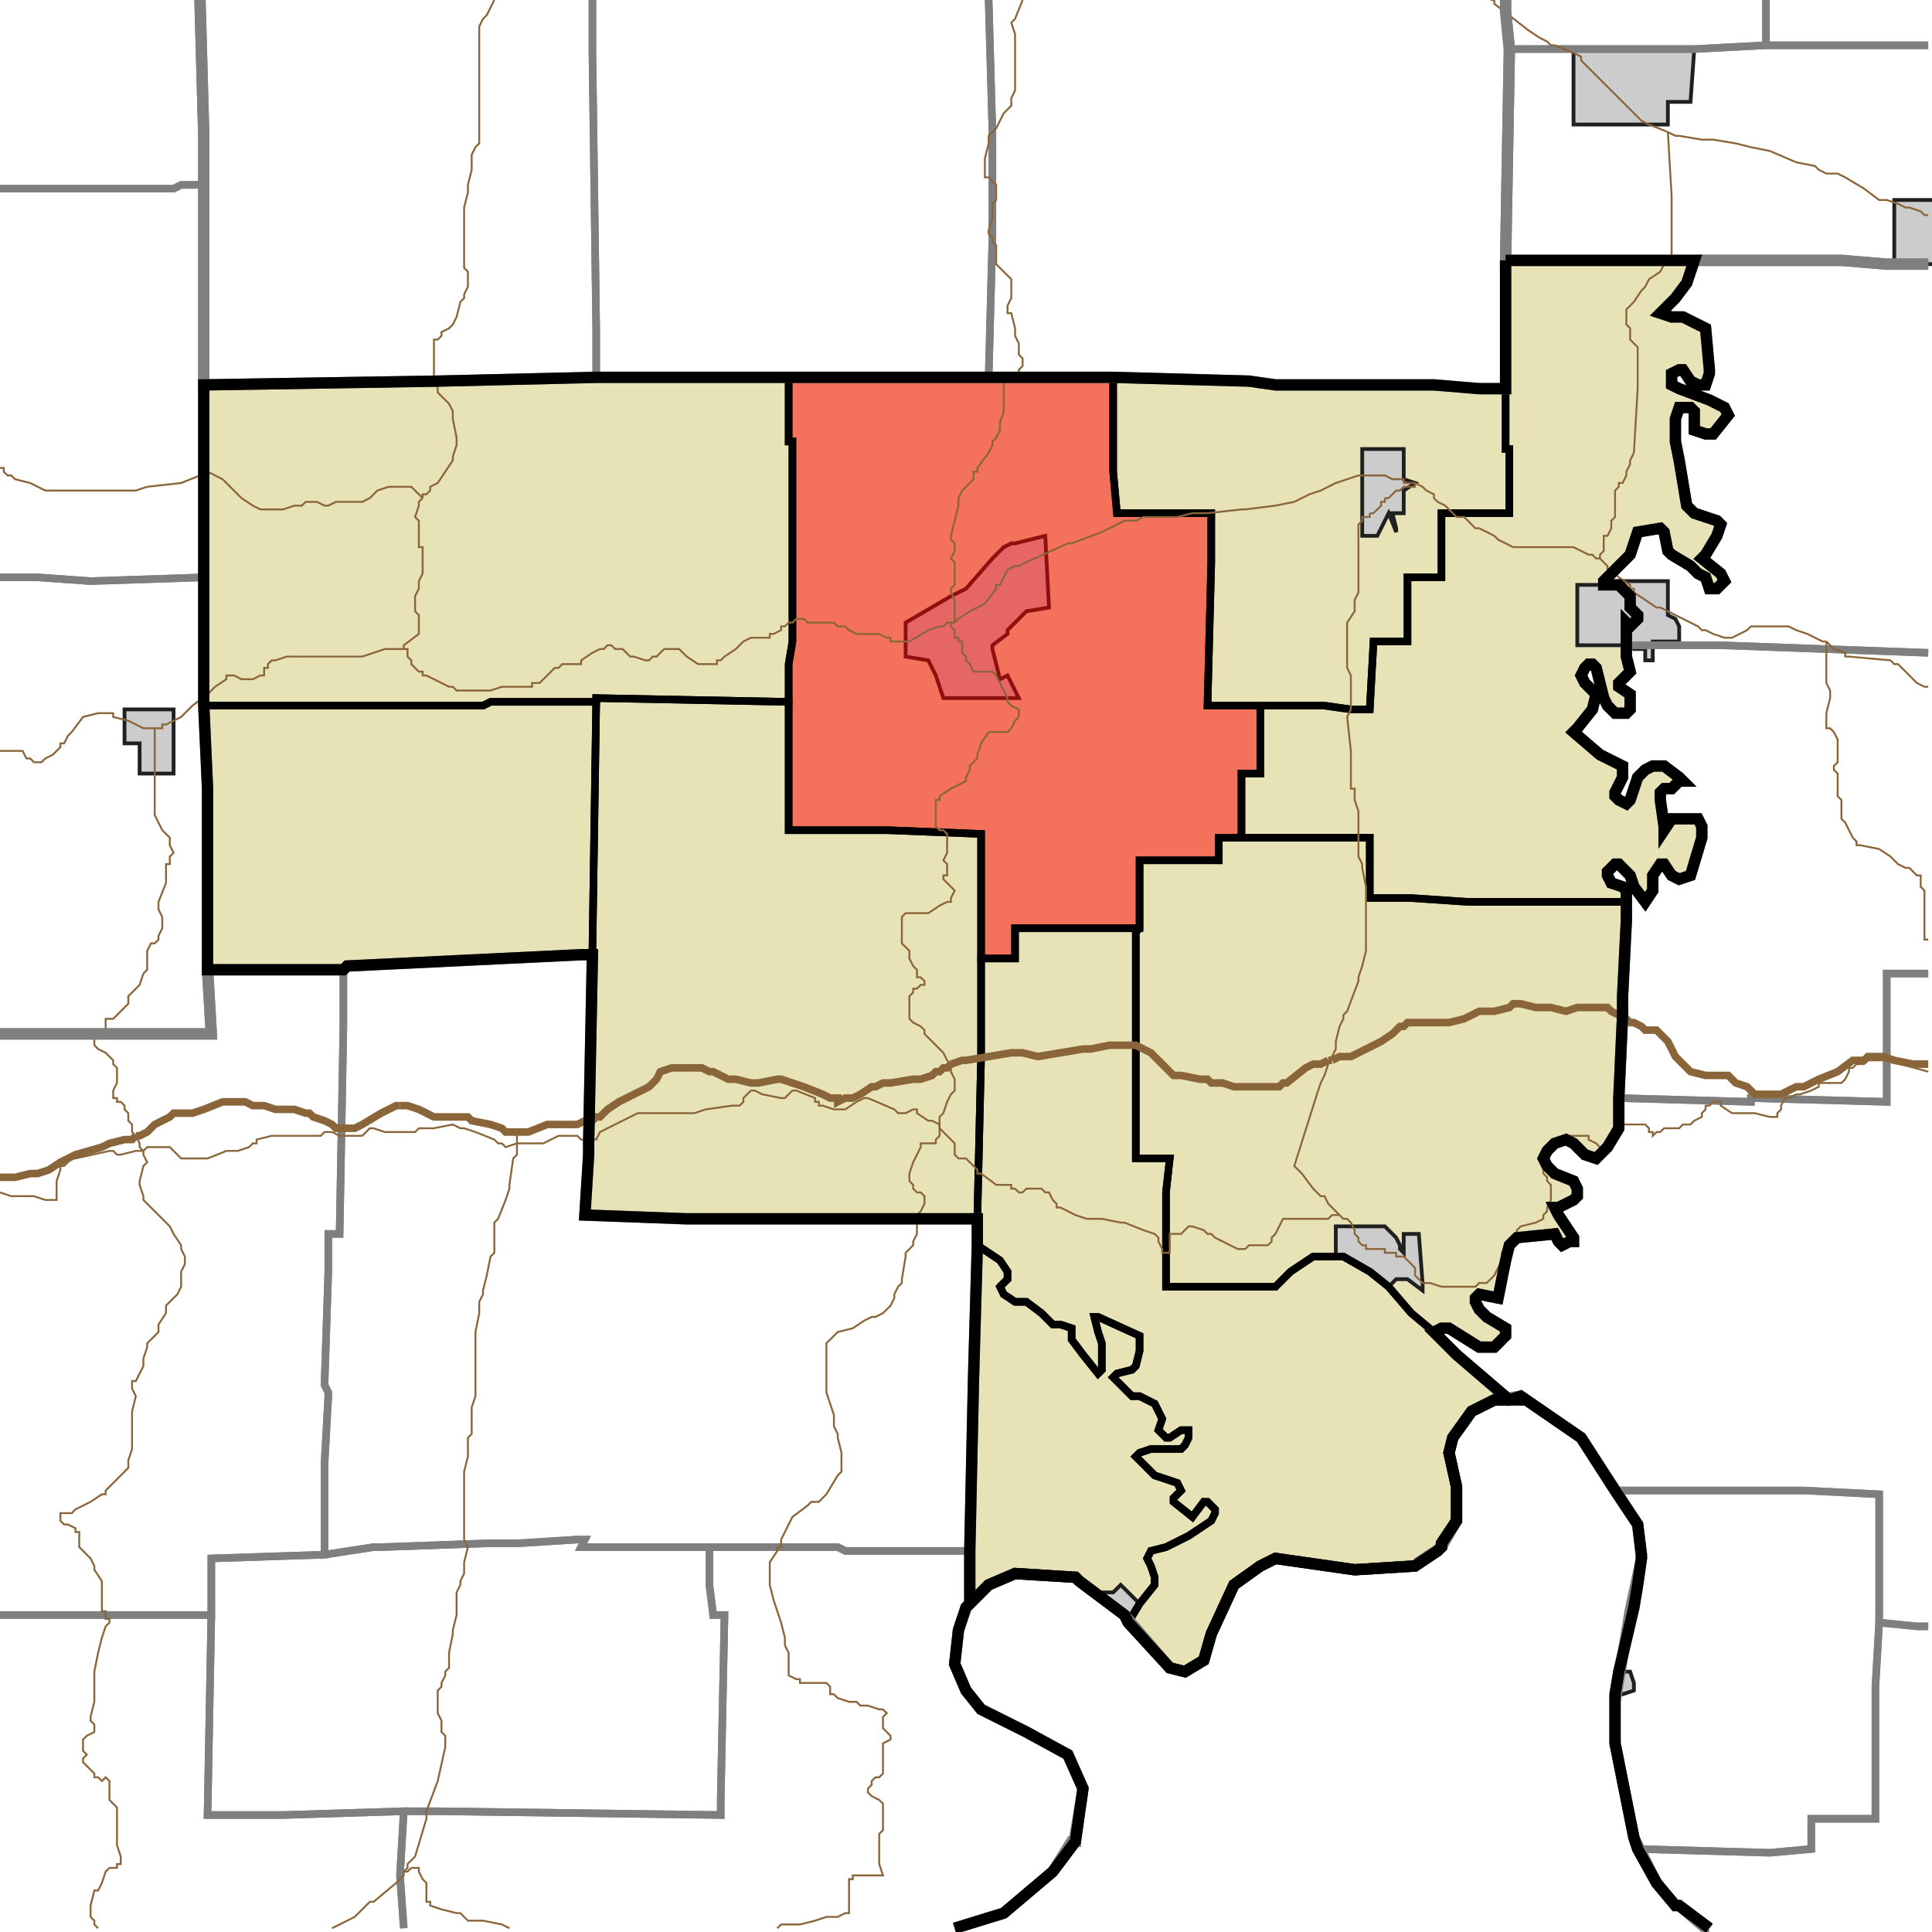
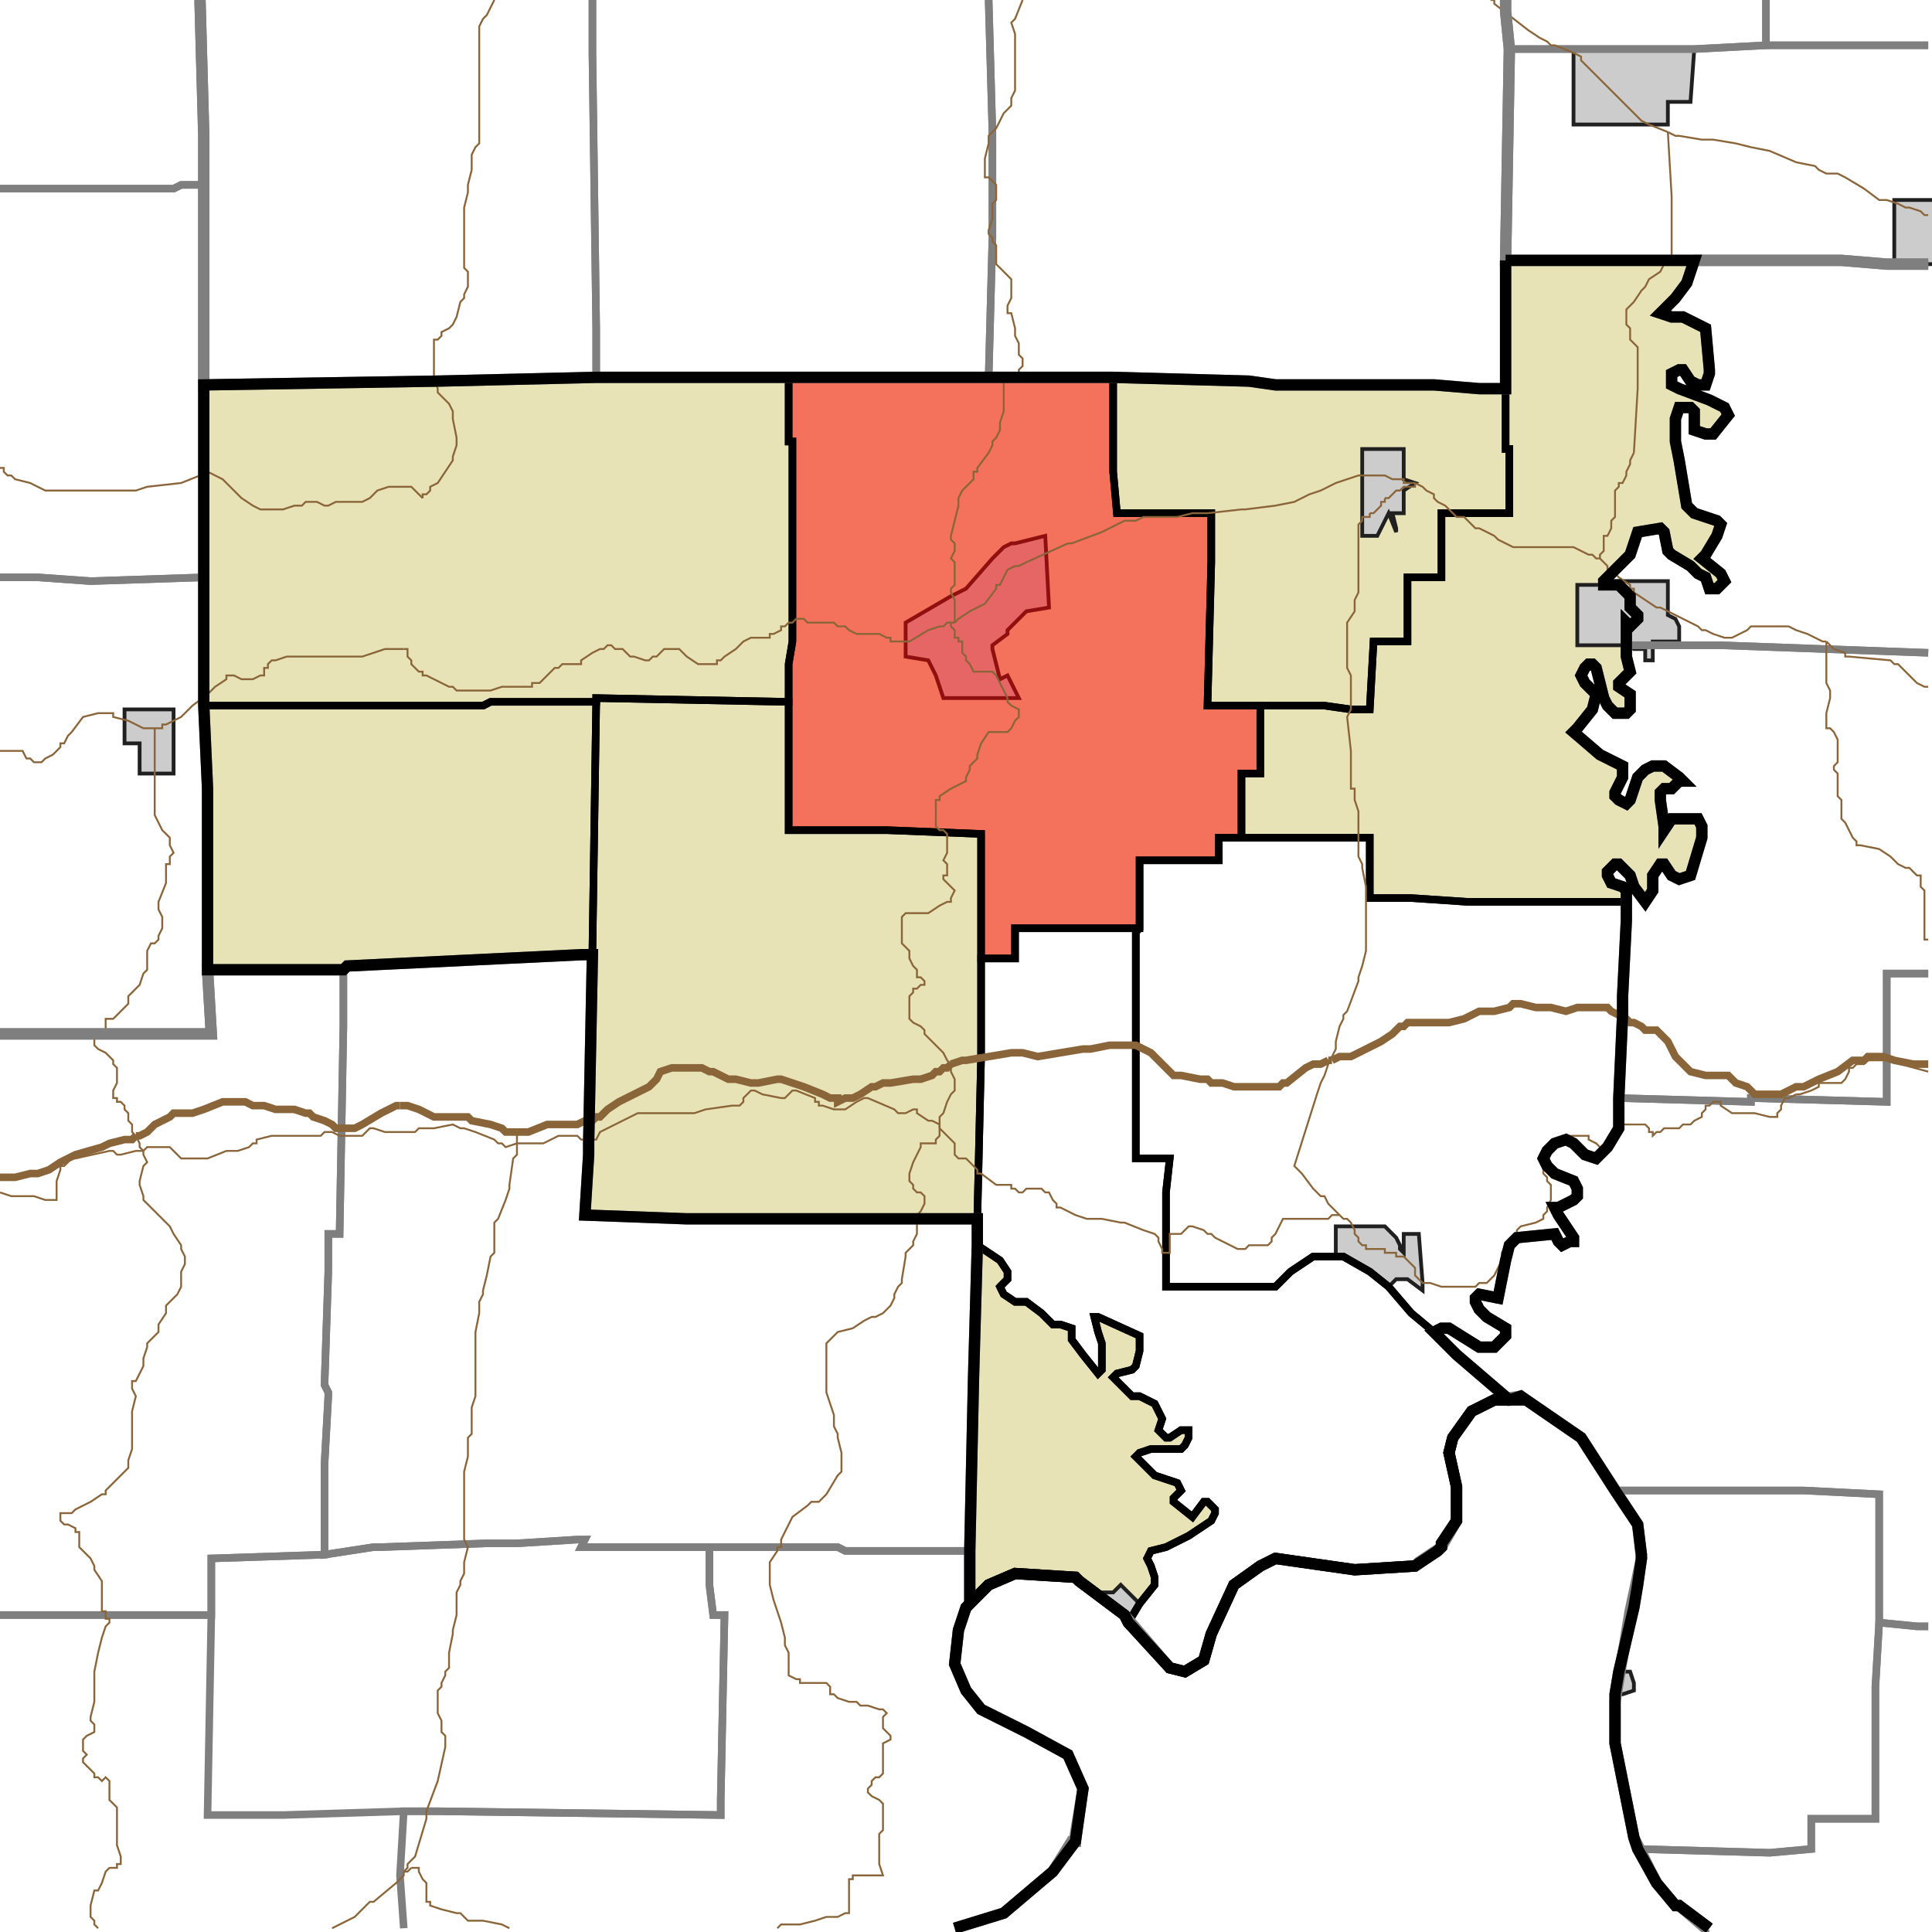
<svg xmlns="http://www.w3.org/2000/svg" version="1.1" width="512" height="512">
  <path fill="#e8e2b7" d="M 399 69 L 449 69 L 447 75 L 444 79 L 440 83 L 443 84 L 446 84 L 452 87 L 453 98 L 453 99 L 452 102 L 450 102 L 448 101 L 446 98 L 445 98 L 443 99 L 443 102 L 445 103 L 453 106 L 457 108 L 458 110 L 454 115 L 452 115 L 449 114 L 449 109 L 448 108 L 445 108 L 444 111 L 444 117 L 445 122 L 447 134 L 449 136 L 455 138 L 456 139 L 455 142 L 452 147 L 451 148 L 456 152 L 457 154 L 455 156 L 453 156 L 452 153 L 450 152 L 448 150 L 443 147 L 442 146 L 441 141 L 440 140 L 434 141 L 432 147 L 425 154 L 425 155 L 429 155 L 432 158 L 432 161 L 434 163 L 434 164 L 432 166 L 431 165 L 431 174 L 432 178 L 429 181 L 429 182 L 432 184 L 432 188 L 431 189 L 428 189 L 426 187 L 425 185 L 423 177 L 422 176 L 421 176 L 420 177 L 419 179 L 420 181 L 423 184 L 422 188 L 418 193 L 417 194 L 424 200 L 430 203 L 430 206 L 428 210 L 428 211 L 429 212 L 431 213 L 432 212 L 434 206 L 436 204 L 438 203 L 441 203 L 445 206 L 446 207 L 445 207 L 443 209 L 441 209 L 440 210 L 440 212 L 441 219 L 441 220 L 443 217 L 450 217 L 451 219 L 451 222 L 448 232 L 445 233 L 443 232 L 441 229 L 440 229 L 438 232 L 438 236 L 436 239 L 433 235 L 432 232 L 429 229 L 428 229 L 426 231 L 426 232 L 427 234 L 430 235 L 431 236 L 431 239 L 389 239 L 374 238 L 363 238 L 363 222 L 329 222 L 329 205 L 334 205 L 334 187 L 351 187 L 358 188 L 363 188 L 364 170 L 373 170 L 373 153 L 382 153 L 382 136 L 400 136 L 400 119 L 399 119 L 399 69 z" />
  <path fill="#e8e2b7" d="M 262 100 L 295 100 L 295 125 L 296 136 L 321 136 L 321 149 L 320 187 L 334 187 L 334 205 L 329 205 L 329 222 L 323 222 L 323 228 L 302 228 L 302 246 L 269 246 L 269 254 L 260 254 L 260 221 L 235 220 L 209 220 L 209 176 L 210 170 L 210 117 L 209 117 L 209 100 L 262 100 z" />
  <path fill="#e8e2b7" d="M 158 100 L 209 100 L 209 117 L 210 117 L 210 170 L 209 176 L 209 186 L 158 185 L 158 186 L 130 186 L 128 187 L 54 187 L 54 102 L 116 101 L 158 100 z" />
  <path fill="#e8e2b7" d="M 295 100 L 331 101 L 338 102 L 380 102 L 392 103 L 399 103 L 399 119 L 400 119 L 400 136 L 382 136 L 382 153 L 373 153 L 373 170 L 364 170 L 363 188 L 358 188 L 351 187 L 320 187 L 321 149 L 321 136 L 296 136 L 295 125 L 295 100 z" />
  <path fill="#e8e2b7" d="M 158 186 L 158 185 L 209 186 L 209 220 L 235 220 L 260 221 L 260 280 L 259 323 L 182 323 L 155 322 L 156 306 L 156 303 L 157 253 L 157 252 L 158 186 z" />
  <path fill="#e8e2b7" d="M 133 186 L 158 186 L 157 252 L 157 253 L 154 253 L 92 256 L 91 257 L 55 257 L 55 209 L 54 187 L 128 187 L 130 186 L 133 186 z" />
-   <path fill="#e8e2b7" d="M 329 222 L 363 222 L 363 238 L 374 238 L 389 239 L 431 239 L 431 244 L 430 264 L 430 269 L 429 291 L 429 299 L 426 304 L 423 307 L 420 306 L 417 303 L 415 302 L 412 303 L 410 305 L 409 307 L 410 309 L 412 311 L 417 313 L 418 315 L 418 317 L 417 318 L 413 320 L 412 320 L 413 322 L 417 328 L 417 329 L 416 329 L 414 330 L 413 329 L 412 327 L 402 328 L 400 330 L 399 334 L 397 344 L 392 343 L 391 344 L 391 345 L 392 347 L 394 349 L 399 352 L 399 354 L 396 357 L 392 357 L 384 352 L 382 352 L 380 353 L 374 348 L 368 341 L 363 337 L 356 333 L 348 333 L 342 337 L 338 341 L 309 341 L 309 316 L 310 307 L 301 307 L 301 247 L 302 246 L 302 228 L 323 228 L 323 222 L 329 222 z" />
-   <path fill="#e8e2b7" d="M 302 246 L 301 247 L 301 307 L 310 307 L 309 316 L 309 341 L 338 341 L 342 337 L 348 333 L 356 333 L 363 337 L 368 341 L 374 348 L 380 353 L 386 359 L 400 371 L 396 371 L 390 374 L 385 381 L 384 385 L 386 394 L 386 403 L 382 409 L 382 410 L 381 411 L 375 415 L 359 416 L 338 413 L 334 415 L 327 420 L 321 433 L 319 440 L 314 443 L 310 442 L 299 430 L 302 425 L 306 420 L 306 418 L 305 415 L 304 413 L 305 411 L 309 410 L 315 407 L 321 403 L 322 401 L 322 400 L 320 398 L 319 398 L 316 402 L 311 398 L 311 397 L 313 395 L 312 393 L 306 391 L 301 386 L 302 385 L 305 384 L 313 384 L 314 383 L 315 381 L 315 379 L 313 379 L 310 381 L 309 381 L 307 379 L 308 376 L 306 372 L 302 370 L 300 370 L 295 365 L 296 364 L 300 363 L 301 362 L 302 358 L 302 354 L 291 349 L 290 349 L 291 353 L 292 356 L 292 363 L 291 364 L 287 359 L 284 355 L 284 352 L 281 351 L 279 351 L 276 348 L 272 345 L 269 345 L 266 343 L 265 341 L 267 339 L 267 337 L 265 334 L 259 330 L 259 323 L 260 280 L 260 254 L 269 254 L 269 246 L 302 246 z" />
  <path fill="#e8e2b7" d="M 265 341 L 266 343 L 269 345 L 272 345 L 276 348 L 279 351 L 281 351 L 284 352 L 284 355 L 287 359 L 291 364 L 292 363 L 292 356 L 291 353 L 290 349 L 291 349 L 302 354 L 302 358 L 301 362 L 300 363 L 296 364 L 295 365 L 300 370 L 302 370 L 306 372 L 308 376 L 307 379 L 309 381 L 310 381 L 313 379 L 315 379 L 315 381 L 314 383 L 313 384 L 305 384 L 302 385 L 301 386 L 306 391 L 312 393 L 313 395 L 311 397 L 311 398 L 316 402 L 319 398 L 320 398 L 322 400 L 322 401 L 321 403 L 315 407 L 309 410 L 305 411 L 304 413 L 305 415 L 306 418 L 306 420 L 302 425 L 299 430 L 298 428 L 286 419 L 285 418 L 269 417 L 262 420 L 257 425 L 257 411 L 258 365 L 259 330 L 265 334 L 267 337 L 267 339 L 265 341 z" />
-   <path fill="#cccccc" stroke="#202020" stroke-width="1" d="M 427 13 L 449 13 L 448 27 L 442 27 L 442 33 L 417 33 L 417 13 L 427 13 z" />
+   <path fill="#cccccc" stroke="#202020" stroke-width="1" d="M 427 13 L 449 13 L 448 27 L 442 27 L 442 33 L 417 33 L 417 13 z" />
  <path fill="#cccccc" stroke="#202020" stroke-width="1" d="M 510 53 L 513 53 L 513 70 L 502 70 L 502 53 L 510 53 z" />
  <path fill="#cccccc" stroke="#202020" stroke-width="1" d="M 375 128 L 372 130 L 372 136 L 369 136 L 370 140 L 370 141 L 368 136 L 365 142 L 361 142 L 361 119 L 372 119 L 372 127 L 375 128 z" />
  <path fill="#cccccc" stroke="#202020" stroke-width="1" d="M 266 145 L 268 144 L 269 144 L 277 142 L 278 161 L 272 162 L 267 167 L 267 168 L 263 171 L 263 172 L 265 180 L 267 179 L 270 185 L 250 185 L 248 179 L 246 175 L 240 174 L 240 165 L 252 158 L 256 156 L 263 148 L 266 145 z" />
  <path fill="#cccccc" stroke="#202020" stroke-width="1" d="M 429 155 L 429 154 L 442 154 L 442 163 L 444 164 L 445 166 L 445 170 L 438 170 L 438 175 L 436 175 L 436 172 L 433 172 L 432 171 L 418 171 L 418 155 L 429 155 z" />
  <path fill="#cccccc" stroke="#202020" stroke-width="1" d="M 46 205 L 37 205 L 37 197 L 33 197 L 33 188 L 46 188 L 46 205 z" />
  <path fill="#cccccc" stroke="#202020" stroke-width="1" d="M 371 330 L 371 331 L 372 332 L 372 327 L 376 327 L 377 340 L 377 342 L 373 339 L 370 339 L 368 341 L 363 337 L 356 333 L 354 333 L 354 325 L 367 325 L 370 328 L 371 330 z" />
  <path fill="#cccccc" stroke="#202020" stroke-width="1" d="M 295 422 L 297 420 L 302 425 L 299 430 L 298 428 L 290 422 L 295 422 z" />
  <path fill="#cccccc" stroke="#202020" stroke-width="1" d="M 429 443 L 432 443 L 433 446 L 433 448 L 430 449 L 428 449 L 429 443 z" />
  <path fill="#ff0000" opacity="0.5" d="M 262 100 L 295 100 L 295 125 L 296 136 L 321 136 L 321 149 L 320 187 L 334 187 L 334 205 L 329 205 L 329 222 L 323 222 L 323 228 L 302 228 L 302 246 L 269 246 L 269 254 L 260 254 L 260 221 L 235 220 L 209 220 L 209 176 L 210 170 L 210 117 L 209 117 L 209 100 L 262 100 z" />
-   <polyline fill="none" stroke="#7f7f7f" stroke-width="2" points="253,511 266,507 279,496 284,488 285,488 285,486 287,474 283,465 272,459 260,453 256,448 253,441 254,432 256,426 262,420 269,417 285,418 286,419 298,428 310,442 314,443 319,440 321,433 327,420 334,415 338,413 359,416 375,415 376,414 382,410 386,403 386,394 384,385 385,381 390,374 396,371 403,370 419,381 434,404 435,413 432,427 428,451 428,462 433,487 439,499 444,505 445,505 452,511" />
  <polyline fill="none" stroke="#7f7f7f" stroke-width="2" points="452,511 453,511" />
  <polyline fill="none" stroke="#7f7f7f" stroke-width="2" points="468,0 468,12 449,13 400,13 399,3 399,0" />
  <polyline fill="none" stroke="#7f7f7f" stroke-width="2" points="511,12 468,12 468,0" />
  <polyline fill="none" stroke="#7f7f7f" stroke-width="2" points="53,0 54,36 54,49 48,49 46,50 0,50" />
  <polyline fill="none" stroke="#7f7f7f" stroke-width="2" points="399,0 399,3 400,13 399,69 399,103 392,103 380,102 338,102 331,101 295,100 262,100 263,63 263,35 262,0" />
  <polyline fill="none" stroke="#7f7f7f" stroke-width="2" points="262,0 263,35 263,63 262,100 158,100 158,87 157,14 157,0" />
  <polyline fill="none" stroke="#7f7f7f" stroke-width="2" points="157,0 157,14 158,87 158,100 116,101 54,102 54,36 53,0" />
  <polyline fill="none" stroke="#7f7f7f" stroke-width="2" points="511,70 500,70 488,69 399,69 400,13 449,13 468,12 511,12" />
  <polyline fill="none" stroke="#7f7f7f" stroke-width="2" points="54,49 54,153 24,154 10,153 0,153" />
  <polyline fill="none" stroke="#7f7f7f" stroke-width="2" points="0,50 46,50 48,49 54,49" />
  <polyline fill="none" stroke="#7f7f7f" stroke-width="2" points="449,69 488,69 500,70 511,70" />
  <polyline fill="none" stroke="#7f7f7f" stroke-width="2" points="511,173 456,171 431,171 431,165 432,166 434,164 434,163 432,161 432,158 429,155 425,155 425,154 432,147 434,141 440,140 441,141 442,146 443,147 448,150 450,152 452,153 453,156 455,156 457,154 456,152 451,148 452,147 455,142 456,139 455,138 449,136 447,134 445,122 444,117 444,111 445,108 448,108 449,109 449,114 452,115 454,115 458,110 457,108 453,106 445,103 443,102 443,99 445,98 446,98 448,101 450,102 452,102 453,99 453,98 452,87 446,84 443,84 440,83 444,79 447,75 449,69" />
  <polyline fill="none" stroke="#7f7f7f" stroke-width="2" points="0,153 10,153 24,154 54,153 54,187 55,209 55,257 56,274 0,274" />
  <polyline fill="none" stroke="#7f7f7f" stroke-width="2" points="433,171 456,171 511,173" />
  <polyline fill="none" stroke="#7f7f7f" stroke-width="2" points="511,258 500,258 500,292 464,291 464,292 429,291 430,269 430,264 431,244 431,236 430,235 427,234 426,232 426,231 428,229 429,229 432,232 433,235 436,239 438,236 438,232 440,229 441,229 443,232 445,233 448,232 451,222 451,219 450,217 443,217 441,220 441,219 440,212 440,210 441,209 443,209 445,207 446,207 445,206 441,203 438,203 436,204 434,206 432,212 431,213 429,212 428,211 428,210 430,206 430,203 424,200 417,194 418,193 422,188 423,184 420,181 419,179 420,177 421,176 422,176 423,177 425,185 426,187 428,189 431,189 432,188 432,184 429,182 429,181 432,178 431,174 431,171 433,171" />
  <polyline fill="none" stroke="#7f7f7f" stroke-width="2" points="154,253 157,253 156,303 156,306 155,322 182,323 259,323 259,330 258,365 257,411 224,411 222,410 154,410 155,408 153,408 137,409 129,409 101,410 99,410 86,412 86,388 87,370 87,369 86,367 87,337 87,327 90,327 91,272 91,257 92,256 154,253" />
  <polyline fill="none" stroke="#7f7f7f" stroke-width="2" points="55,257 91,257 91,272 90,327 87,327 87,337 86,367 87,369 87,370 86,388 86,412 56,413 56,428 0,428" />
  <polyline fill="none" stroke="#7f7f7f" stroke-width="2" points="0,274 56,274 55,257" />
  <polyline fill="none" stroke="#7f7f7f" stroke-width="2" points="511,431 508,431 498,430 498,396 478,395 428,395 419,381 403,370 400,371 386,359 380,353 382,352 384,352 392,357 396,357 399,354 399,352 394,349 392,347 391,345 391,344 392,343 397,344 399,334 400,330 402,328 412,327 413,329 414,330 416,329 417,329 417,328 413,322 412,320 413,320 417,318 418,317 418,315 417,313 412,311 410,309 409,307 410,305 412,303 415,302 417,303 420,306 423,307 426,304 429,299 429,291 464,292 464,291 500,292 500,258 511,258" />
  <polyline fill="none" stroke="#7f7f7f" stroke-width="2" points="428,395 478,395 498,396 498,430 497,447 497,482 480,482 480,490 469,491 434,490 433,487 428,462 428,449 429,443 433,426 434,420 435,413 435,412 434,404 428,395" />
  <polyline fill="none" stroke="#7f7f7f" stroke-width="2" points="137,409 153,408 155,408 154,410 188,410 188,420 189,428 192,428 191,477 191,481 116,480 107,480 75,481 55,481 56,428 56,413 86,412 99,410 101,410 129,409 137,409" />
  <polyline fill="none" stroke="#7f7f7f" stroke-width="2" points="188,410 222,410 224,411 257,411 257,425 256,426 254,432 253,441 256,448 260,453 272,459 283,465 287,474 285,488 279,496 266,507 253,511" />
  <polyline fill="none" stroke="#7f7f7f" stroke-width="2" points="107,511 106,497 107,480 116,480 191,481 191,477 192,428 189,428 188,420 188,410" />
-   <polyline fill="none" stroke="#7f7f7f" stroke-width="2" points="56,428 55,481 75,481 107,480 106,497 107,511" />
  <polyline fill="none" stroke="#7f7f7f" stroke-width="2" points="0,428 56,428" />
  <polyline fill="none" stroke="#7f7f7f" stroke-width="2" points="508,431 511,431" />
  <polyline fill="none" stroke="#7f7f7f" stroke-width="2" points="453,511 445,505 444,505 439,499 434,490 469,491 480,490 480,482 497,482 497,447 498,430 508,431" />
  <polyline fill="none" stroke="#000000" stroke-width="2" points="399,69 449,69 447,75 444,79 440,83 443,84 446,84 452,87 453,98 453,99 452,102 450,102 448,101 446,98 445,98 443,99 443,102 445,103 453,106 457,108 458,110 454,115 452,115 449,114 449,109 448,108 445,108 444,111 444,117 445,122 447,134 449,136 455,138 456,139 455,142 452,147 451,148 456,152 457,154 455,156 453,156 452,153 450,152 448,150 443,147 442,146 441,141 440,140 434,141 432,147 425,154 425,155 429,155 432,158 432,161 434,163 434,164 432,166 431,165 431,174 432,178 429,181 429,182 432,184 432,188 431,189 428,189 426,187 425,185 423,177 422,176 421,176 420,177 419,179 420,181 423,184 422,188 418,193 417,194 424,200 430,203 430,206 428,210 428,211 429,212 431,213 432,212 434,206 436,204 438,203 441,203 445,206 446,207 445,207 443,209 441,209 440,210 440,212 441,219 441,220 443,217 450,217 451,219 451,222 448,232 445,233 443,232 441,229 440,229 438,232 438,236 436,239 433,235 432,232 429,229 428,229 426,231 426,232 427,234 430,235 431,236 431,239 389,239 374,238 363,238 363,222 329,222 329,205 334,205 334,187 351,187 358,188 363,188 364,170 373,170 373,153 382,153 382,136 400,136 400,119 399,119 399,69" />
  <polyline fill="none" stroke="#000000" stroke-width="2" points="262,100 295,100 295,125 296,136 321,136 321,149 320,187 334,187 334,205 329,205 329,222 323,222 323,228 302,228 302,246 269,246 269,254 260,254 260,221 235,220 209,220 209,176 210,170 210,117 209,117 209,100 262,100" />
  <polyline fill="none" stroke="#000000" stroke-width="2" points="158,100 209,100 209,117 210,117 210,170 209,176 209,186 158,185 158,186 130,186 128,187 54,187 54,102 116,101 158,100" />
  <polyline fill="none" stroke="#000000" stroke-width="2" points="295,100 331,101 338,102 380,102 392,103 399,103 399,119 400,119 400,136 382,136 382,153 373,153 373,170 364,170 363,188 358,188 351,187 320,187 321,149 321,136 296,136 295,125 295,100" />
  <polyline fill="none" stroke="#000000" stroke-width="2" points="158,186 158,185 209,186 209,220 235,220 260,221 260,280 259,323 182,323 155,322 156,306 156,303 157,253 157,252 158,186" />
  <polyline fill="none" stroke="#000000" stroke-width="2" points="133,186 158,186 157,252 157,253 154,253 92,256 91,257 55,257 55,209 54,187 128,187 130,186 133,186" />
  <polyline fill="none" stroke="#000000" stroke-width="2" points="329,222 363,222 363,238 374,238 389,239 431,239 431,244 430,264 430,269 429,291 429,299 426,304 423,307 420,306 417,303 415,302 412,303 410,305 409,307 410,309 412,311 417,313 418,315 418,317 417,318 413,320 412,320 413,322 417,328 417,329 416,329 414,330 413,329 412,327 402,328 400,330 399,334 397,344 392,343 391,344 391,345 392,347 394,349 399,352 399,354 396,357 392,357 384,352 382,352 380,353 374,348 368,341 363,337 356,333 348,333 342,337 338,341 309,341 309,316 310,307 301,307 301,247 302,246 302,228 323,228 323,222 329,222" />
  <polyline fill="none" stroke="#000000" stroke-width="2" points="302,246 301,247 301,307 310,307 309,316 309,341 338,341 342,337 348,333 356,333 363,337 368,341 374,348 380,353 386,359 400,371 396,371 390,374 385,381 384,385 386,394 386,403 382,409 382,410 381,411 375,415 359,416 338,413 334,415 327,420 321,433 319,440 314,443 310,442 299,430 302,425 306,420 306,418 305,415 304,413 305,411 309,410 315,407 321,403 322,401 322,400 320,398 319,398 316,402 311,398 311,397 313,395 312,393 306,391 301,386 302,385 305,384 313,384 314,383 315,381 315,379 313,379 310,381 309,381 307,379 308,376 306,372 302,370 300,370 295,365 296,364 300,363 301,362 302,358 302,354 291,349 290,349 291,353 292,356 292,363 291,364 287,359 284,355 284,352 281,351 279,351 276,348 272,345 269,345 266,343 265,341 267,339 267,337 265,334 259,330 259,323 260,280 260,254 269,254 269,246 302,246" />
  <polyline fill="none" stroke="#000000" stroke-width="2" points="265,341 266,343 269,345 272,345 276,348 279,351 281,351 284,352 284,355 287,359 291,364 292,363 292,356 291,353 290,349 291,349 302,354 302,358 301,362 300,363 296,364 295,365 300,370 302,370 306,372 308,376 307,379 309,381 310,381 313,379 315,379 315,381 314,383 313,384 305,384 302,385 301,386 306,391 312,393 313,395 311,397 311,398 316,402 319,398 320,398 322,400 322,401 321,403 315,407 309,410 305,411 304,413 305,415 306,418 306,420 302,425 299,430 298,428 286,419 285,418 269,417 262,420 257,425 257,411 258,365 259,330 265,334 267,337 267,339 265,341" />
  <polyline fill="none" stroke="#8a6539" stroke-width="0.5" points="417,14 412,12 411,12 410,11 408,10 405,8 396,1 396,0 395,0" />
  <polyline fill="none" stroke="#8a6539" stroke-width="0.5" points="437,33 435,32 419,16 419,15 417,14" />
  <polyline fill="none" stroke="#8a6539" stroke-width="0.5" points="442,35 437,33" />
  <polyline fill="none" stroke="#8a6539" stroke-width="0.5" points="511,57 510,57 509,56 506,55 505,55 503,54 500,53 498,53 494,50 489,47 487,46 484,46 482,45 481,44 476,43 469,40 464,39 460,38 454,37 451,37 445,36 444,36 442,35" />
  <polyline fill="none" stroke="#8a6539" stroke-width="0.5" points="271,0 269,5 268,6 269,9 269,24 268,26 268,28 266,30 264,34 262,36 262,38 261,42 261,47 262,47 264,49 264,53 263,54 263,58 262,61 262,62 263,63 263,64 264,65 264,70 268,74 268,79 267,81 267,83 268,83 269,87 269,89 270,91 270,94 271,95 271,97 270,98 270,99 267,99 267,100" />
  <polyline fill="none" stroke="#8a6539" stroke-width="0.5" points="433,120 434,103 434,92 432,90 432,87 431,86 431,82 433,80 435,77 436,76 437,74 440,72 441,70 443,68 443,52 442,35" />
  <polyline fill="none" stroke="#8a6539" stroke-width="0.5" points="433,120" />
  <polyline fill="none" stroke="#8a6539" stroke-width="0.5" points="361,126 367,126 369,127 372,127 372,128 375,128" />
  <polyline fill="none" stroke="#8a6539" stroke-width="0.5" points="373,129 375,129 375,128" />
  <polyline fill="none" stroke="#8a6539" stroke-width="0.5" points="112,132 112,131 113,131 114,130 114,129 116,128 120,122 120,121 121,118 121,116 120,111 120,109 119,107 116,104 116,103 115,100 115,90 116,90 117,89 117,88 119,87 120,86 121,84 122,80 123,79 123,78 124,76 124,72 123,71 123,55 124,51 124,49 125,45 125,41 126,39 127,38 127,7 128,5 129,4 131,0" />
  <polyline fill="none" stroke="#8a6539" stroke-width="0.5" points="367,132 368,132 370,130 371,130 372,129 373,129" />
  <polyline fill="none" stroke="#8a6539" stroke-width="0.5" points="367,132" />
  <polyline fill="none" stroke="#8a6539" stroke-width="0.5" points="0,124 1,124 1,125 2,126 3,126 4,127 8,128 12,130 36,130 39,129 48,128 53,126 54,126 55,125 59,127 64,132 67,134 69,135 75,135 78,134 80,134 81,133 84,133 86,134 87,134 89,133 96,133 98,132 100,130 103,129 109,129 112,132" />
  <polyline fill="none" stroke="#8a6539" stroke-width="0.5" points="363,136 364,136 366,134 366,133 367,133 367,132" />
  <polyline fill="none" stroke="#8a6539" stroke-width="0.5" points="424,148 424,147 425,146 425,142 426,142 427,140 427,138 428,137 428,130 429,129 429,128 430,128 431,126 431,125 432,123 432,122 433,120" />
  <polyline fill="none" stroke="#8a6539" stroke-width="0.5" points="424,148 423,148 422,147 421,147 417,145 401,145 397,143 396,142 392,140 391,140 388,137 386,137 383,134 381,133 380,132 380,131 378,130 377,129 375,128" />
  <polyline fill="none" stroke="#8a6539" stroke-width="0.5" points="253,165 254,164 257,162 261,160 264,156 264,155 265,155 267,151 269,150 270,150 272,149 283,144 284,144 292,141 298,138 301,138 303,137 312,137 316,136 320,136 329,135 330,135 338,134 343,133 347,131 350,130 354,128 360,126 361,126" />
  <polyline fill="none" stroke="#8a6539" stroke-width="0.5" points="267,100 266,101 266,109 265,112 265,114 264,116 263,117 263,118 262,120 259,124 259,125 258,125 258,127 255,130 254,132 254,134 252,142 252,143 253,144 253,146 252,148 253,149 253,155 252,156 252,157 253,159 253,165" />
  <polyline fill="none" stroke="#8a6539" stroke-width="0.5" points="484,170 483,170 479,168 476,167 474,166 464,166 463,167 459,169 457,169 454,168 452,167 451,167 450,166 440,161 439,161 433,157 433,156 432,156 432,155 429,153 427,151 426,151 426,150 424,148" />
-   <polyline fill="none" stroke="#8a6539" stroke-width="0.5" points="107,172 107,171 111,168 111,163 110,162 110,158 111,156 111,154 112,152 112,145 111,145 111,138 110,137 111,134 111,133 112,132" />
  <polyline fill="none" stroke="#8a6539" stroke-width="0.5" points="484,172 484,170" />
  <polyline fill="none" stroke="#8a6539" stroke-width="0.5" points="511,182 510,182 508,181 503,176 502,176 501,175 490,174 489,174 489,173 486,172 484,170" />
  <polyline fill="none" stroke="#8a6539" stroke-width="0.5" points="253,165 251,165 250,166 249,166 246,167 241,170 236,170 236,169 235,169 233,168 227,168 225,167 224,166 222,166 221,165 214,165 213,164 211,164 210,165 209,165 208,166 207,166 207,167 205,168 204,168 204,169 199,169 197,170 195,172 192,174 191,175 190,175 190,176 185,176 182,174 180,172 176,172 174,174 173,174 172,175 171,175 168,174 167,174 165,172 163,172 162,171 161,171 160,172 159,172 157,173 154,175 154,176 149,176 148,177 147,177 143,181 141,181 141,182 133,182 130,183 121,183 120,182 119,182 113,179 112,179 112,178 111,178 109,176 109,175 108,174 108,172 107,172" />
  <polyline fill="none" stroke="#8a6539" stroke-width="0.5" points="267,185 264,179 263,178 258,178 257,176 256,175 256,174 255,173 255,170 254,170 254,169 253,169 253,167 252,166 252,165 253,165" />
  <polyline fill="none" stroke="#8a6539" stroke-width="0.5" points="41,193 43,193 43,192 44,192 48,190 51,187 55,184 57,182 60,180 60,179 62,179 64,180 67,180 69,179 70,179 70,177 71,177 71,176 72,175 73,175 76,174 96,174 102,172 107,172" />
  <polyline fill="none" stroke="#8a6539" stroke-width="0.5" points="41,205 41,193" />
  <polyline fill="none" stroke="#8a6539" stroke-width="0.5" points="0,199 6,199 7,201 8,201 9,202 11,202 12,201 14,200 16,198 16,197 17,197 18,195 19,194 22,190 26,189 30,189 30,190 34,191 38,193 41,193" />
  <polyline fill="none" stroke="#8a6539" stroke-width="0.5" points="511,249 510,249 510,236 509,235 509,232 508,232 506,230 505,230 503,229 501,227 498,225 493,224 492,224 492,223 491,222 489,218 488,217 488,212 487,211 487,205 486,204 486,203 487,202 487,196 486,194 485,193 484,193 484,189 485,185 485,183 484,181 484,172" />
  <polyline fill="none" stroke="#8a6539" stroke-width="0.5" points="26,274 27,274 27,273 28,273 28,270 30,270 34,266 34,264 37,261 38,258 39,257 39,252 40,250 41,250 42,249 42,248 43,246 43,243 42,241 42,239 44,234 44,229 45,229 45,227 46,226 45,224 45,222 43,220 41,216 41,205" />
  <polyline fill="none" stroke="#8a6539" stroke-width="0.5" points="352,281 353,280 354,278 354,276 355,272 356,270 356,269 357,268 360,260 360,259 361,256 362,252 362,235 361,230 361,229 360,227 360,215 359,212 359,209 358,209 358,199 357,190 358,188 358,179 357,177 357,165 359,162 359,159 360,157 360,139 361,138 361,137 363,137 363,136" />
  <polyline fill="none" stroke="#8a6539" stroke-width="0.5" points="252,282 251,281 250,279 245,274 245,273 244,272 242,271 241,270 241,264 242,263 242,262 243,262 244,261 245,261 245,260 244,259 243,259 243,257 242,256 241,254 241,252 239,250 239,243 240,242 246,242 249,240 251,239 252,239 252,238 253,236 250,233 250,232 251,232 251,229 250,228 251,226 251,221 250,220 249,220 248,219 248,212 249,212 249,211 252,209 256,207 256,206 257,204 257,203 259,201 259,200 260,197 262,194 267,194 268,193 269,191 270,190 270,188 268,187 267,186 267,185" />
  <polyline fill="none" stroke="#8a6539" stroke-width="0.5" points="249,299 249,296 250,295 251,292 252,290 253,289 253,286 252,284 252,282" />
  <polyline fill="none" stroke="#8a6539" stroke-width="0.5" points="36,301 35,300 35,298 34,297 34,295 33,294 33,293 32,292 31,292 31,291 30,291 30,289 31,287 31,283 30,282 30,281 28,279 26,278 25,277 25,275 26,275 26,274" />
  <polyline fill="none" stroke="#8a6539" stroke-width="0.5" points="137,303 144,303 148,301 153,301 154,302 158,302 159,300 169,295 184,295 187,294 194,293 196,293 197,292 197,291 199,289 200,289 202,290 207,291 208,291 210,289 211,289 216,291 216,292 217,292 217,293 218,293 221,294 224,294 227,292 229,291 230,291 237,294 238,295 240,295 242,294 243,294 243,295 246,297 247,297 249,298 249,299" />
  <polyline fill="none" stroke="#8a6539" stroke-width="0.5" points="137,303 137,300" />
  <polyline fill="none" stroke="#8a6539" stroke-width="0.5" points="38,305 37,304 37,303 36,301" />
  <polyline fill="none" stroke="#8a6539" stroke-width="0.5" points="38,305 39,304 45,304 48,307 55,307 60,305 63,305 66,304 67,303 68,303 68,302 72,301 85,301 86,300 88,300 90,301 96,301 98,299 99,299 102,300 110,300 111,299 115,299 120,298 122,299 123,299 126,300 131,302 132,303 133,303 134,304 137,303" />
  <polyline fill="none" stroke="#8a6539" stroke-width="0.5" points="511,284 500,281 495,281 494,282 492,282 491,283 490,283 490,284 489,286 488,287 482,287 482,288 480,289 477,290 476,290" />
  <polyline fill="none" stroke="#8a6539" stroke-width="0.5" points="355,322 352,319 351,317 350,317 348,315 345,311 343,309 349,290 350,287 351,285 352,282 352,281" />
  <polyline fill="none" stroke="#8a6539" stroke-width="0.5" points="355,322 353,322 352,323 340,323 338,327 337,328 337,329 336,330 331,330 330,331 328,331 322,328 321,327 320,327 319,326 316,325 315,325 313,327 310,327 310,332 308,332 308,331 307,329 307,328 306,327 303,326 298,324 297,324 292,323 288,323 285,322 281,320 280,320 280,319 279,318 278,316 277,316 276,315 272,315 271,316 270,316 269,315 268,315 268,314 264,314 260,311 259,311 259,310 256,307 254,307 253,306 253,303 249,299" />
  <polyline fill="none" stroke="#8a6539" stroke-width="0.5" points="476,290 474,291 473,291 472,293 472,294 471,295 471,296 469,296 465,295 459,295 456,293 456,292 454,292 453,293 452,293 452,294 451,295 451,296 449,297 448,298 446,298 445,299 441,299 440,300 439,300 438,301 438,300 437,300 437,299 436,298 430,298 429,299 428,299 427,301 426,302 426,303 425,304 424,304 423,303 421,302 421,301 415,301 413,302 412,303 411,303 410,304 410,305 409,306 409,311 410,312 410,313 411,314 411,318 410,320 410,321 409,322 409,323 407,324 403,325 402,326 402,327 399,330 398,332 398,334 396,338 394,340 392,340 391,341 382,341 379,340 377,340 375,338 375,336 372,333 370,333 370,332 367,332 367,331 362,331 362,330 361,330 360,329 360,328 359,327 359,326 358,324 357,323 356,323 355,322" />
  <polyline fill="none" stroke="#8a6539" stroke-width="0.5" points="0,316 3,317 9,317 12,318 15,318 15,313 16,310 16,309 17,309 19,307 20,307 29,305 30,305 31,306 32,306 36,305 38,305" />
  <polyline fill="none" stroke="#8a6539" stroke-width="0.5" points="109,495 108,496 107,496" />
  <polyline fill="none" stroke="#8a6539" stroke-width="0.5" points="107,496 108,495 108,494 110,492 113,482 113,480 116,472 118,463 118,460 117,459 117,456 116,454 116,448 117,447 117,446 118,444 118,443 119,442 119,438 120,433 120,432 121,428 121,422 122,420 122,419 123,417 123,414 124,410 123,408 123,390 124,386 124,381 125,380 125,373 126,370 126,353 127,348 127,345 128,343 128,342 129,338 130,333 131,332 131,324 132,323 134,318 135,315 135,314 136,307 137,306 137,303" />
  <polyline fill="none" stroke="#8a6539" stroke-width="0.5" points="206,511 207,510 212,510 216,509 219,508 222,508 224,507 225,507 225,498 226,498 226,497 234,497 233,494 233,486 234,485 234,478 233,477 231,476 230,475 230,474 231,473 231,472 232,471 233,471 234,470 234,462 236,461 236,460 234,458 234,455 235,454 234,453 233,453 230,452 228,452 227,451 225,451 222,450 221,449 220,449 220,447 219,446 212,446 212,445 211,445 209,444 209,438 208,436 208,434 207,430 205,424 204,420 204,414 206,411 206,410 207,410 207,408 210,402 214,399 215,398 217,398 219,396 222,391 223,390 223,385 222,381 222,380 221,378 221,375 219,369 219,356 222,353 226,352 229,350 231,349 232,349 234,348 236,346 237,344 237,343 238,341 239,340 239,339 240,333 240,332 242,330 242,329 243,327 243,322 244,321 245,319 245,317 244,316 243,316 242,315 242,314 241,313 241,311 242,308 244,304 244,303 248,303 248,302 249,301 249,299" />
  <polyline fill="none" stroke="#8a6539" stroke-width="0.5" points="135,511 133,510 128,509 124,509 122,507 121,507 117,506 114,505 114,504 113,504 113,499 112,498 111,496 111,495 109,495" />
  <polyline fill="none" stroke="#8a6539" stroke-width="0.5" points="107,496 107,497 105,499 99,504 98,504 94,508 88,511" />
  <polyline fill="none" stroke="#8a6539" stroke-width="0.5" points="26,511 25,510 25,509 24,508 24,505 25,501 26,501 27,499 28,496 29,495 31,495 31,494 32,494 32,492 31,489 31,479 29,477 29,472 28,471 27,472 26,471 25,471 25,470 22,467 22,466 23,465 22,464 22,461 23,460 25,459 25,457 24,456 24,455 25,451 25,443 26,438 27,434 28,431 29,430 29,429 28,429 28,427 27,427 27,419 25,416 25,415 24,413 21,410 21,406 20,406 20,405 18,404 17,404 16,403 16,401 19,401 20,400 24,398 27,396 28,396 28,395 34,389 34,387 35,384 35,374 36,370 35,368 35,366 36,366 38,362 38,360 39,357 39,356 42,353 42,351 44,348 44,346 47,343 48,341 48,337 49,335 49,333 48,331 48,330 46,327 45,325 38,318 38,317 37,314 37,313 38,309 39,308 38,306 38,305" />
  <polyline fill="none" stroke="#8a6539" stroke-width="2" points="352,281 353,281" />
  <polyline fill="none" stroke="#8a6539" stroke-width="2" points="252,282" />
  <polyline fill="none" stroke="#8a6539" stroke-width="2" points="352,281 350,282 348,282 346,283 341,287 340,287 339,288 327,288 324,287 321,287 320,286 318,286 313,285 311,285 305,279 301,277 294,277 289,278 287,278 275,280 271,279 268,279 256,281 255,281 252,282" />
  <polyline fill="none" stroke="#8a6539" stroke-width="2" points="353,281 355,280 358,280 366,276 369,274 371,272 372,272 373,271 384,271 388,270 392,268 396,268 400,267 401,266 403,266 407,267 411,267 415,268 418,267 426,267 427,268 431,270 432,271 433,271 435,272 436,273 439,273 442,276 444,280 448,284 452,285 458,285 460,287 463,288 465,290 472,290 476,288 478,288 482,286 487,284 491,281 494,281 495,280 499,280 502,281 507,282 511,282" />
  <polyline fill="none" stroke="#8a6539" stroke-width="2" points="137,300 140,300 145,298 153,298 155,297 157,297 158,296 159,296 161,294 164,292 172,288 174,286 175,284 178,283 186,283 188,284 189,284 193,286 195,286 199,287 201,287 206,286 207,286 213,288 218,290 220,291 222,291 222,292 224,291 226,291 228,290 231,288 232,288 234,287 236,287 242,286 244,286 247,285 248,284 249,284 250,283 251,283 252,282" />
  <polyline fill="none" stroke="#8a6539" stroke-width="2" points="106,293 108,293 111,294 115,296 124,296 125,297 130,298 133,299 134,300 137,300" />
  <polyline fill="none" stroke="#8a6539" stroke-width="2" points="36,301 37,301 39,300 41,298 45,296 46,295 51,295 54,294 59,292 65,292 67,293 70,293 73,294 78,294 81,295 82,295 83,296 86,297 88,298 89,299 94,299 96,298 101,295 105,293 106,293" />
  <polyline fill="none" stroke="#8a6539" stroke-width="2" points="36,301 35,302 33,302 29,303 27,304 20,306 16,308 13,310 10,311 8,311 4,312 0,312" />
  <polyline fill="none" stroke="#7f7f7f" stroke-width="3" points="253,511 266,507 279,496 284,488 285,488 285,486 287,474 283,465 272,459 260,453 256,448 253,441 254,432 256,426 262,420 269,417 285,418 286,419 298,428 310,442 314,443 319,440 321,433 327,420 334,415 338,413 359,416 375,415 376,414 382,410 386,403 386,394 384,385 385,381 390,374 396,371 403,370 419,381 434,404 435,413 432,427 428,451 428,462 433,487 439,499 444,505 445,505 452,511 453,511" />
  <polyline fill="none" stroke="#7f7f7f" stroke-width="3" points="511,70 500,70 488,69 399,69 400,13 399,3 399,0" />
  <polyline fill="none" stroke="#7f7f7f" stroke-width="3" points="399,0 399,3 400,13 399,69 399,103 392,103 380,102 338,102 331,101 295,100 158,100 116,101 54,102 54,36 53,0" />
  <polyline fill="none" stroke="#7f7f7f" stroke-width="3" points="53,0 54,36 54,187 55,209 55,257 56,274 0,274" />
  <polyline fill="none" stroke="#7f7f7f" stroke-width="3" points="449,69 488,69 500,70 511,70" />
  <polyline fill="none" stroke="#7f7f7f" stroke-width="3" points="453,511 445,505 444,505 439,499 434,490 433,487 428,462 428,449 429,443 433,426 434,420 435,413 435,412 434,404 428,395 419,381 403,370 400,371 386,359 380,353 382,352 384,352 392,357 396,357 399,354 399,352 394,349 392,347 391,345 391,344 392,343 397,344 399,334 400,330 402,328 412,327 413,329 414,330 416,329 417,329 417,328 413,322 412,320 413,320 417,318 418,317 418,315 417,313 412,311 410,309 409,307 410,305 412,303 415,302 417,303 420,306 423,307 426,304 429,299 429,291 430,269 430,264 431,244 431,236 430,235 427,234 426,232 426,231 428,229 429,229 432,232 433,235 436,239 438,236 438,232 440,229 441,229 443,232 445,233 448,232 451,222 451,219 450,217 443,217 441,220 441,219 440,212 440,210 441,209 443,209 445,207 446,207 445,206 441,203 438,203 436,204 434,206 432,212 431,213 429,212 428,211 428,210 430,206 430,203 424,200 417,194 418,193 422,188 423,184 420,181 419,179 420,177 421,176 422,176 423,177 425,185 426,187 428,189 431,189 432,188 432,184 429,182 429,181 432,178 431,174 431,165 432,166 434,164 434,163 432,161 432,158 429,155 425,155 425,154 432,147 434,141 440,140 441,141 442,146 443,147 448,150 450,152 452,153 453,156 455,156 457,154 456,152 451,148 452,147 455,142 456,139 455,138 449,136 447,134 445,122 444,117 444,111 445,108 448,108 449,109 449,114 452,115 454,115 458,110 457,108 453,106 445,103 443,102 443,99 445,98 446,98 448,101 450,102 452,102 453,99 453,98 452,87 446,84 443,84 440,83 444,79 447,75 449,69" />
  <polyline fill="none" stroke="#7f7f7f" stroke-width="3" points="154,253 157,253 156,303 156,306 155,322 182,323 259,323 259,330 258,365 257,411 257,425 256,426 254,432 253,441 256,448 260,453 272,459 283,465 287,474 285,488 279,496 266,507 253,511" />
  <polyline fill="none" stroke="#7f7f7f" stroke-width="3" points="0,274 56,274 55,257 91,257 92,256 154,253" />
  <polyline fill="none" stroke="#000000" stroke-width="3" points="399,69 449,69 447,75 444,79 440,83 443,84 446,84 452,87 453,98 453,99 452,102 450,102 448,101 446,98 445,98 443,99 443,102 445,103 453,106 457,108 458,110 454,115 452,115 449,114 449,109 448,108 445,108 444,111 444,117 445,122 447,134 449,136 455,138 456,139 455,142 452,147 451,148 456,152 457,154 455,156 453,156 452,153 450,152 448,150 443,147 442,146 441,141 440,140 434,141 432,147 425,154 425,155 429,155 432,158 432,161 434,163 434,164 432,166 431,165 431,174 432,178 429,181 429,182 432,184 432,188 431,189 428,189 426,187 425,185 423,177 422,176 421,176 420,177 419,179 420,181 423,184 422,188 418,193 417,194 424,200 430,203 430,206 428,210 428,211 429,212 431,213 432,212 434,206 436,204 438,203 441,203 445,206 446,207 445,207 443,209 441,209 440,210 440,212 441,219 441,220 443,217 450,217 451,219 451,222 448,232 445,233 443,232 441,229 440,229 438,232 438,236 436,239 433,235 432,232 429,229 428,229 426,231 426,232 427,234 430,235 431,236 431,244 430,264 430,269 429,291 429,299 426,304 423,307 420,306 417,303 415,302 412,303 410,305 409,307 410,309 412,311 417,313 418,315 418,317 417,318 413,320 412,320 413,322 417,328 417,329 416,329 414,330 413,329 412,327 402,328 400,330 399,334 397,344 392,343 391,344 391,345 392,347 394,349 399,352 399,354 396,357 392,357 384,352 382,352 380,353 386,359 400,371 396,371 390,374 385,381 384,385 386,394 386,403 382,409 382,410 381,411 375,415 359,416 338,413 334,415 327,420 321,433 319,440 314,443 310,442 299,430 298,428 286,419 285,418 269,417 262,420 257,425 257,411 258,365 259,330 259,323 182,323 155,322 156,306 156,303 157,253 154,253 92,256 91,257 55,257 55,209 54,187 54,102 116,101 158,100 295,100 331,101 338,102 380,102 392,103 399,103 399,69" />
  <polyline fill="none" stroke="#dcdcdc" stroke-width="1" points="253,511 266,507 279,496 284,488 285,488 285,486 287,474 283,465 272,459 260,453 256,448 253,441 254,432 256,426 262,420 269,417 285,418 286,419 298,428 310,442 314,443 319,440 321,433 327,420 334,415 338,413 359,416 375,415 376,414 382,410 386,403 386,394 384,385 385,381 390,374 396,371 403,370 419,381 434,404 435,413 432,427 428,451 428,462 433,487 439,499 444,505 445,505 452,511 453,511" />
  <polyline fill="none" stroke="#000000" stroke-width="3" points="453,511 445,505 444,505 439,499 434,490 433,487 428,462 428,449 429,443 433,426 434,420 435,413 435,412 434,404 428,395 419,381 403,370 400,371 396,371 390,374 385,381 384,385 386,394 386,403 382,409 382,410 381,411 375,415 359,416 338,413 334,415 327,420 321,433 319,440 314,443 310,442 299,430 298,428 286,419 285,418 269,417 262,420 256,426 254,432 253,441 256,448 260,453 272,459 283,465 287,474 285,488 279,496 266,507 253,511" />
</svg>